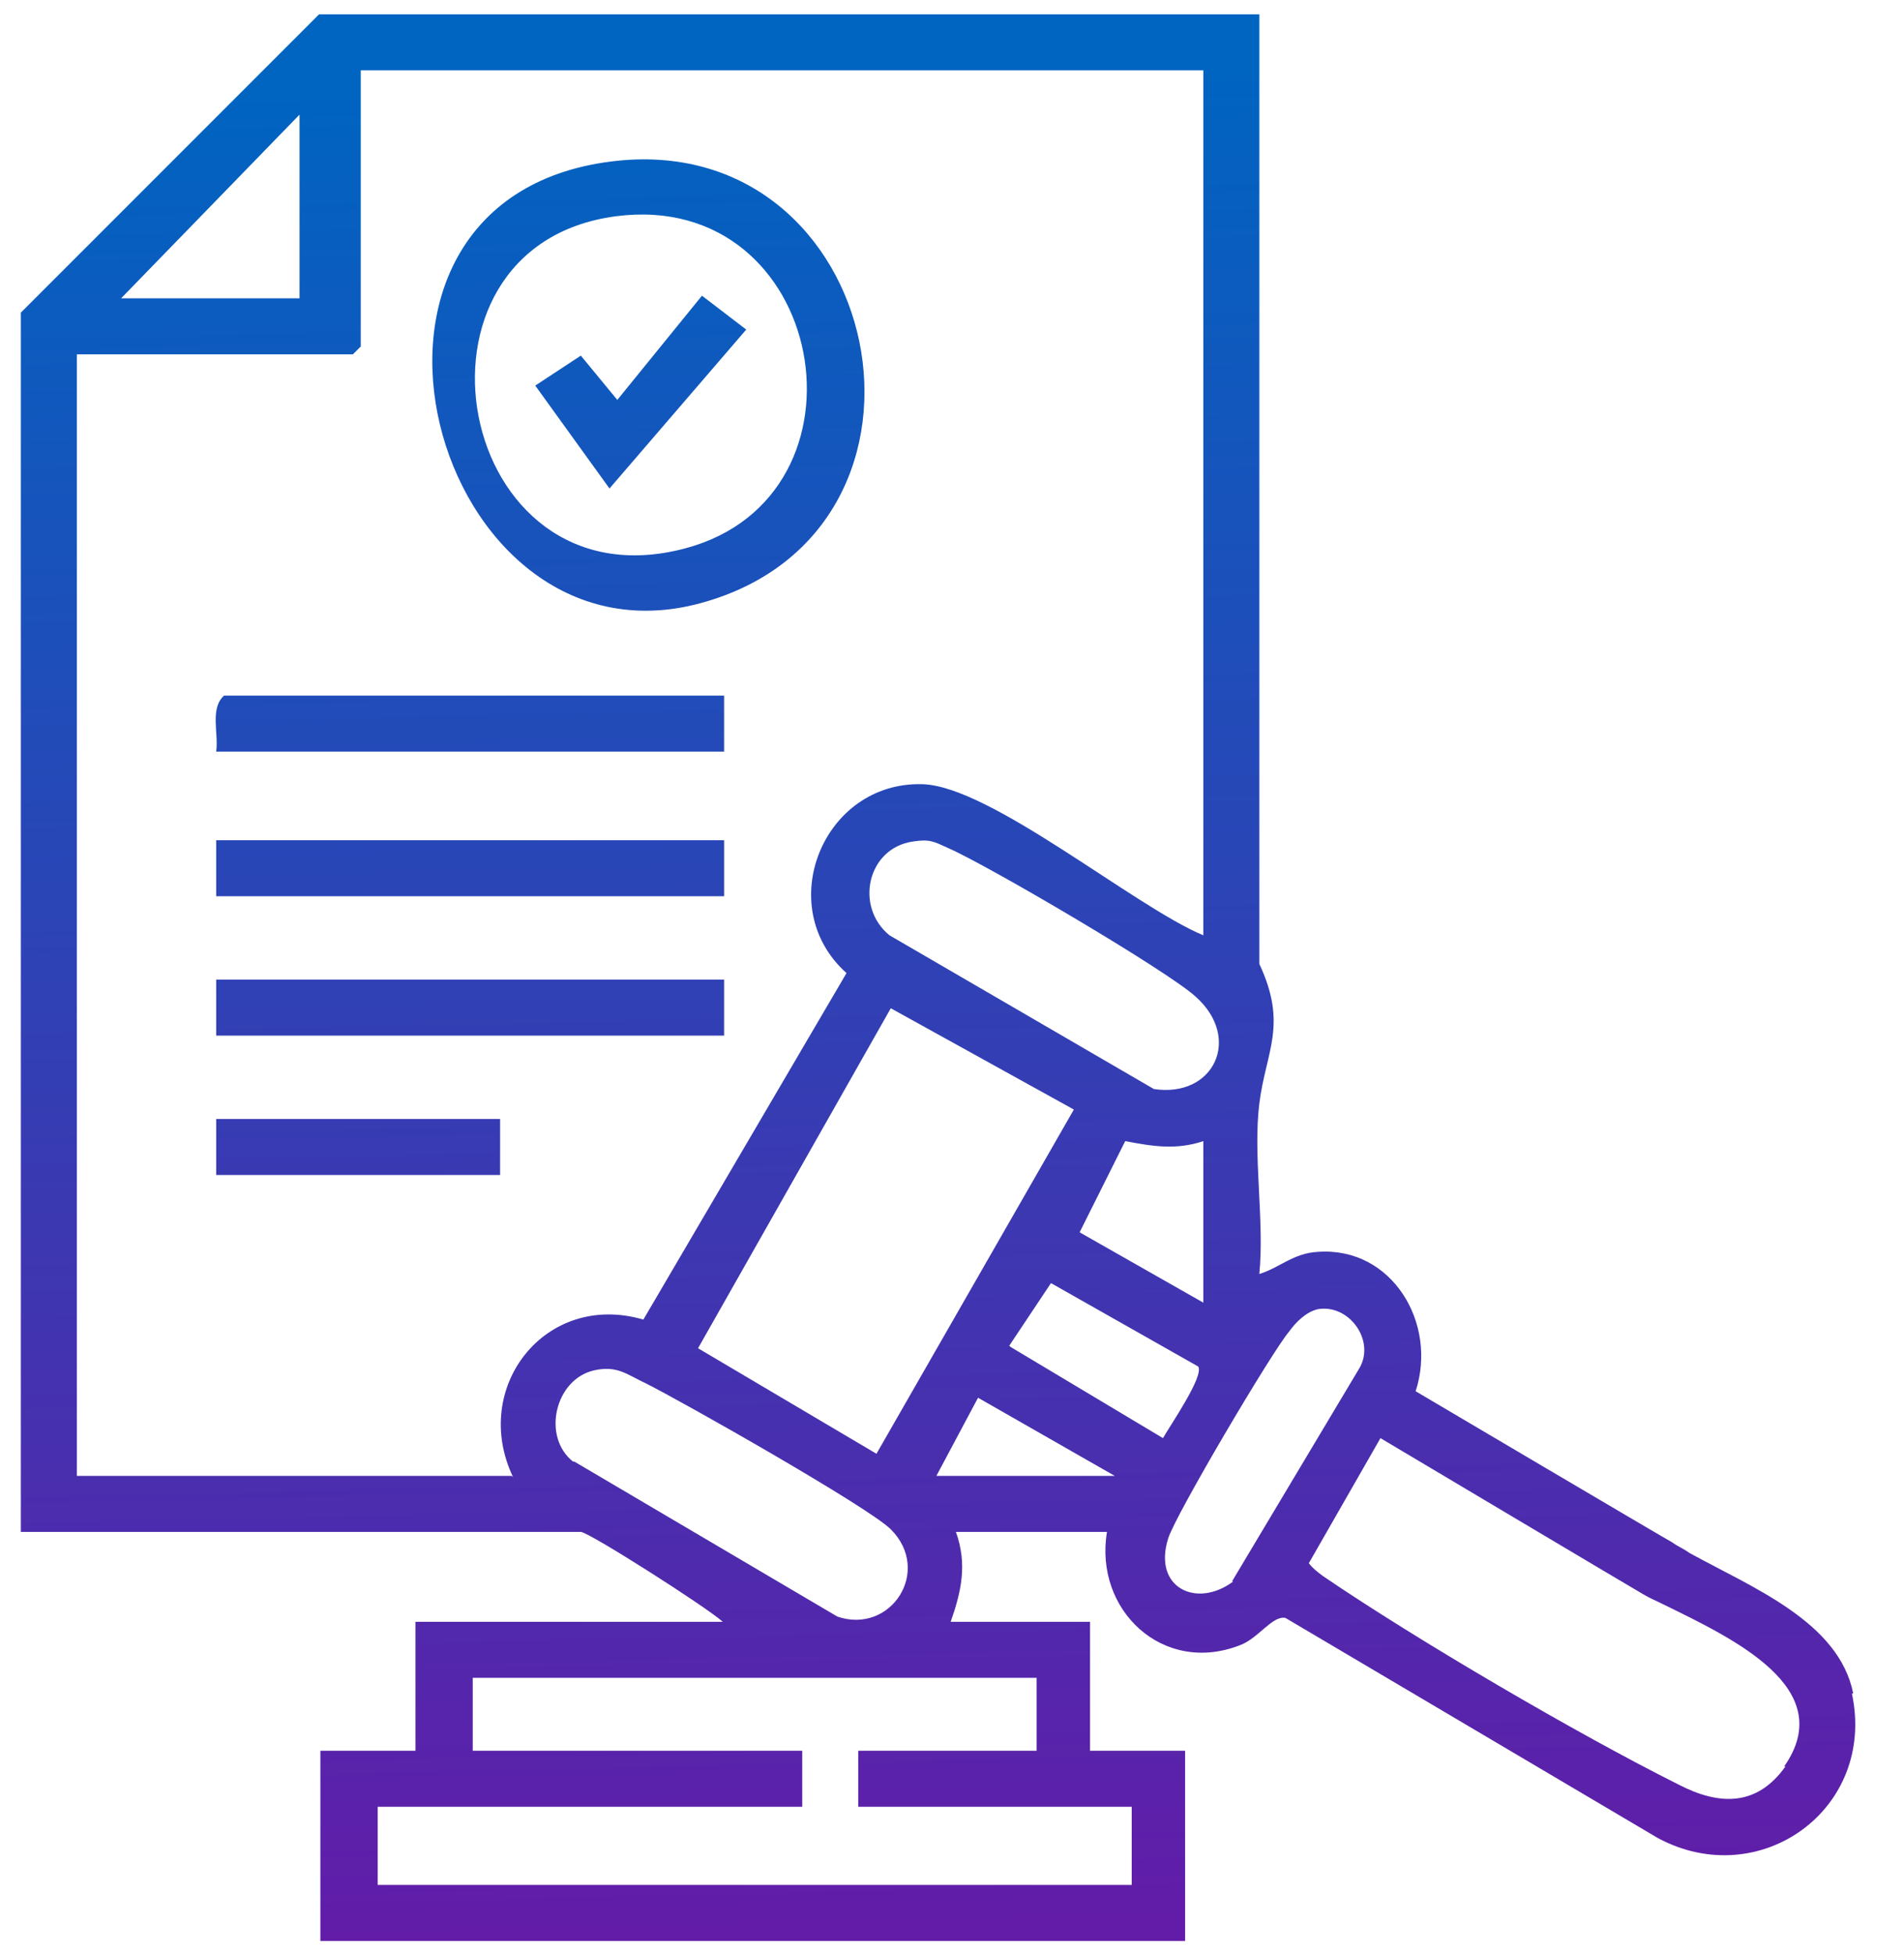
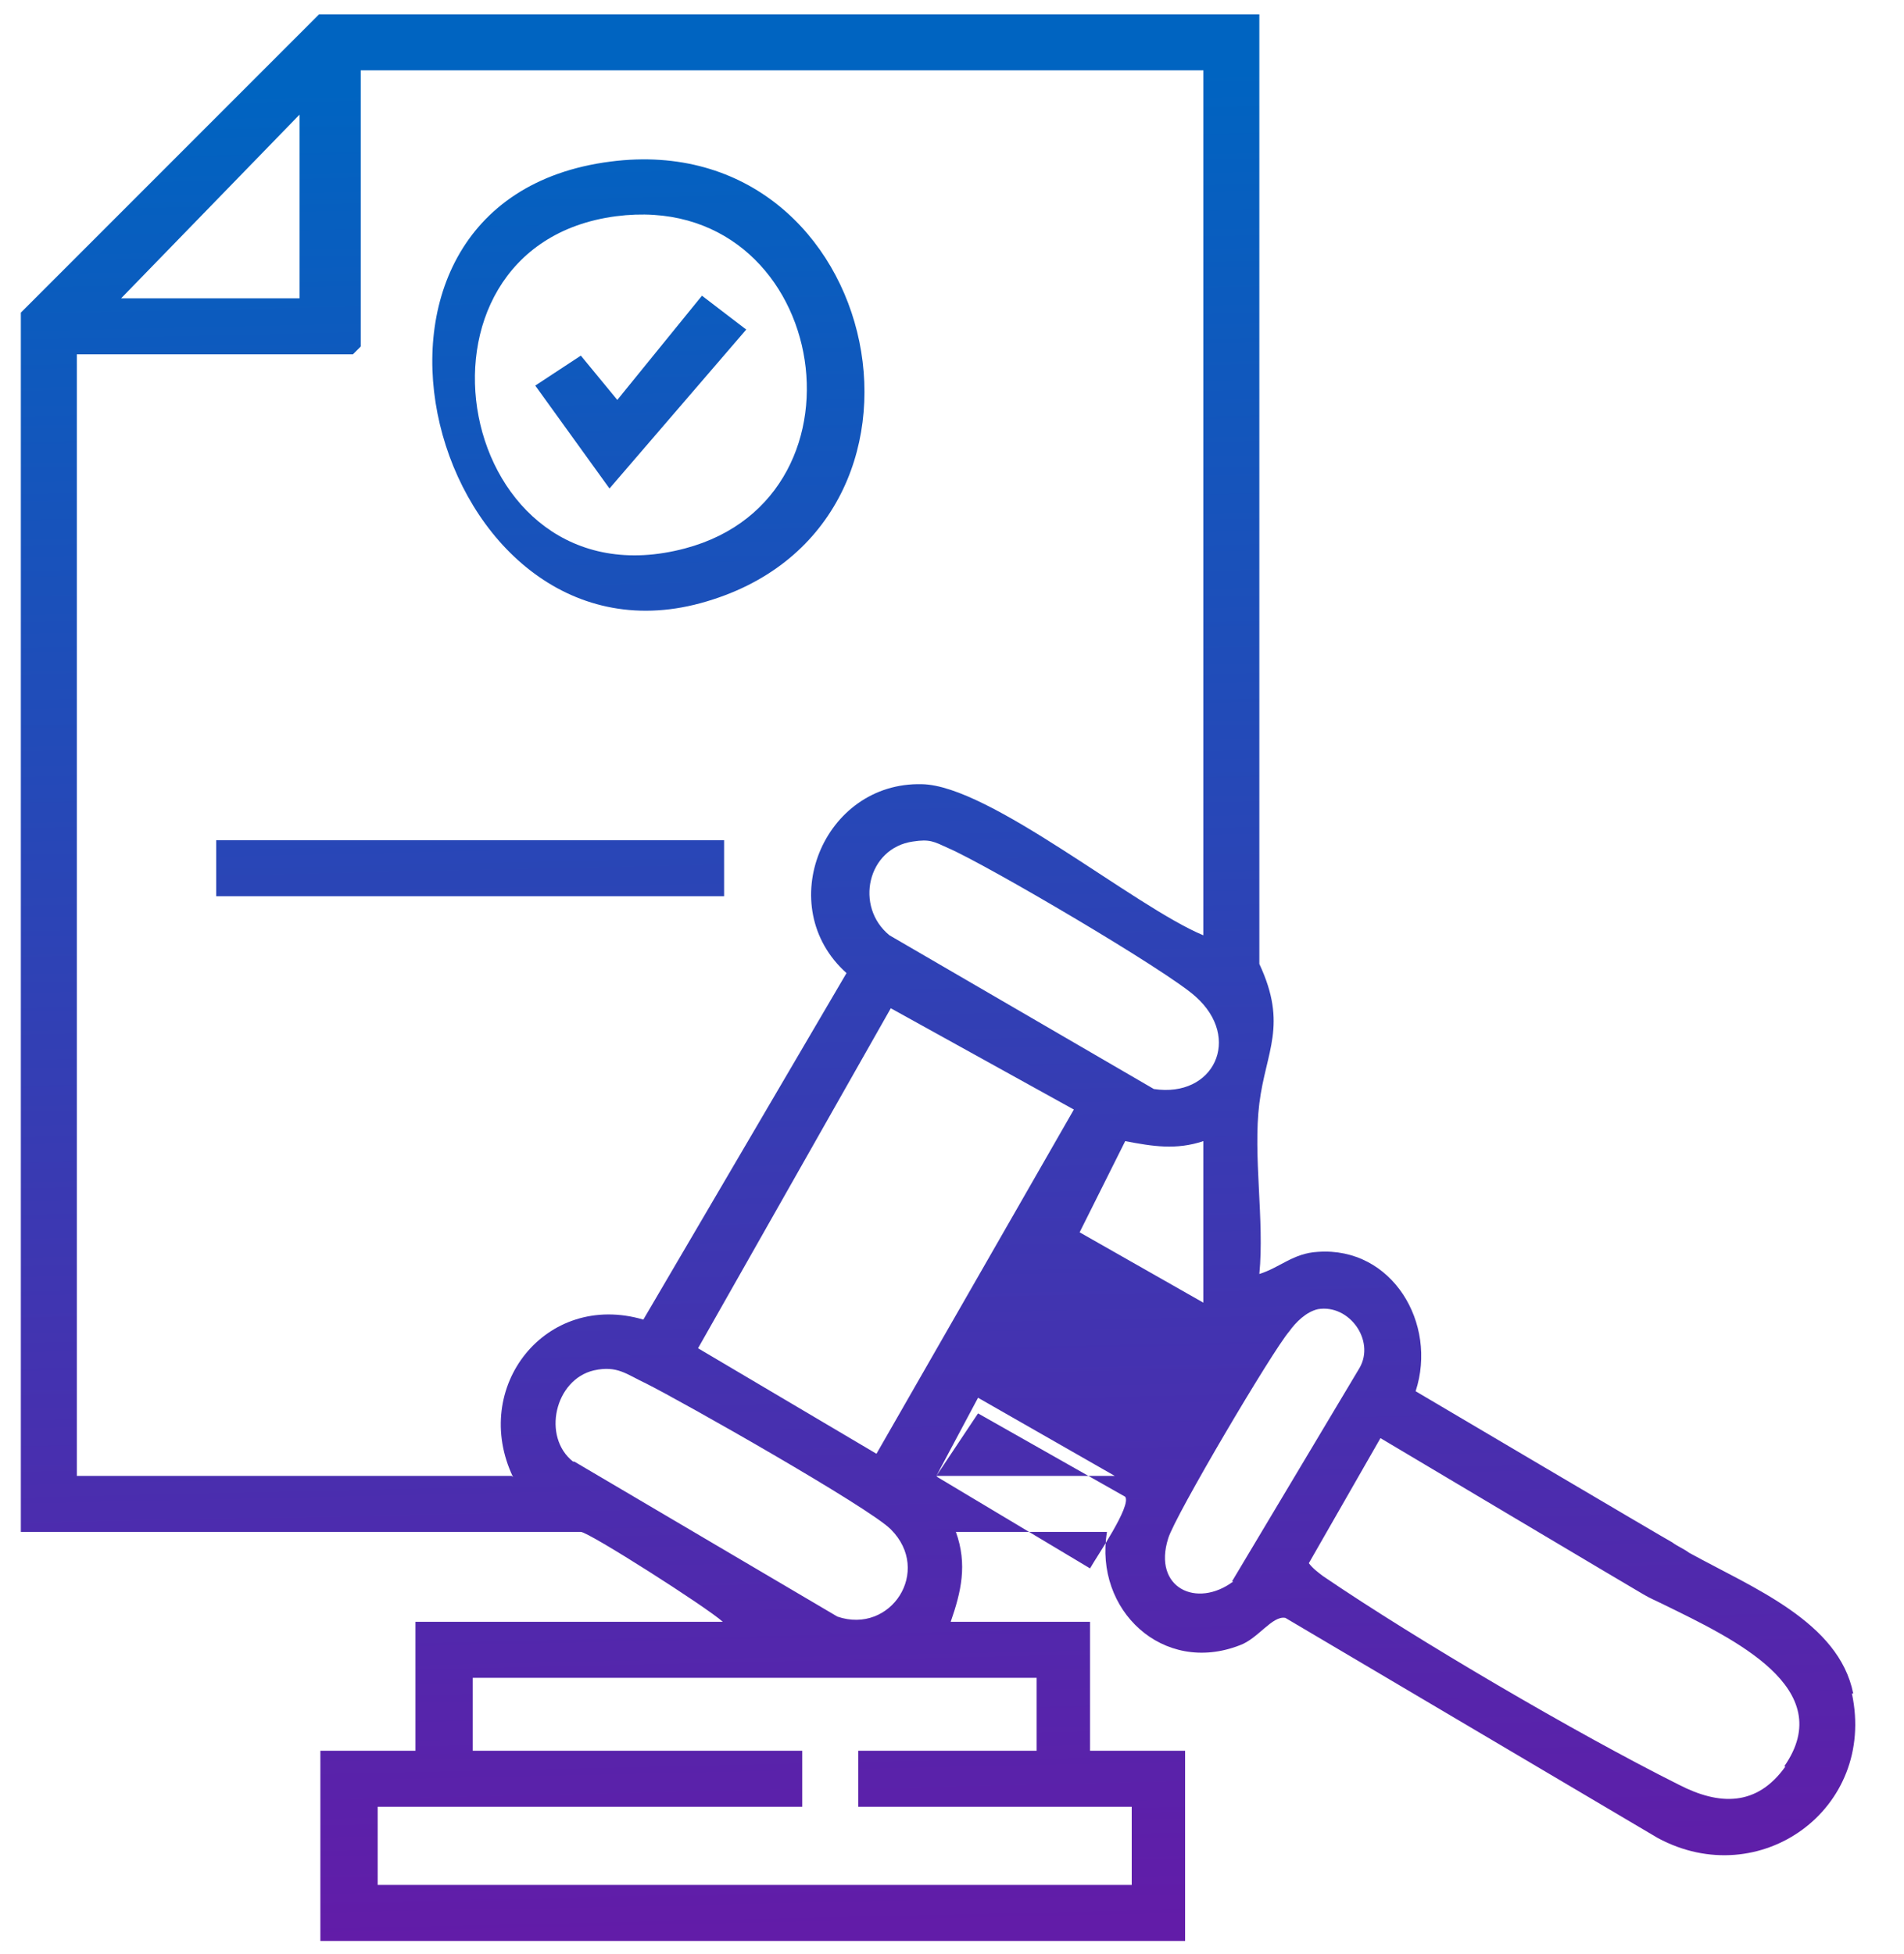
<svg xmlns="http://www.w3.org/2000/svg" xmlns:xlink="http://www.w3.org/1999/xlink" id="Layer_1" version="1.1" viewBox="0 0 146.2 150">
  <defs>
    <style>
      .st0 {
        fill: url(#linear-gradient2);
      }

      .st1 {
        fill: url(#linear-gradient1);
      }

      .st2 {
        fill: url(#linear-gradient4);
      }

      .st3 {
        fill: url(#linear-gradient5);
      }

      .st4 {
        fill: url(#linear-gradient3);
      }

      .st5 {
        fill: url(#linear-gradient6);
      }

      .st6 {
        fill: url(#linear-gradient);
      }
    </style>
    <linearGradient id="linear-gradient" x1="72.6" y1="148" x2="69.5" y2="5.8" gradientUnits="userSpaceOnUse">
      <stop offset="0" stop-color="#621ca8" />
      <stop offset="1" stop-color="#0064c1" />
    </linearGradient>
    <linearGradient id="linear-gradient1" x1="51.8" y1="148.4" x2="48.8" y2="6.3" xlink:href="#linear-gradient" />
    <linearGradient id="linear-gradient2" x1="37.9" y1="148.7" x2="34.8" y2="6.6" xlink:href="#linear-gradient" />
    <linearGradient id="linear-gradient3" x1="37.6" y1="148.7" x2="34.6" y2="6.6" xlink:href="#linear-gradient" />
    <linearGradient id="linear-gradient4" x1="38.1" y1="148.7" x2="35" y2="6.6" xlink:href="#linear-gradient" />
    <linearGradient id="linear-gradient5" x1="28.8" y1="148.9" x2="25.8" y2="6.8" xlink:href="#linear-gradient" />
    <linearGradient id="linear-gradient6" x1="51.8" y1="148.4" x2="48.7" y2="6.3" xlink:href="#linear-gradient" />
  </defs>
-   <path class="st6" d="M142.3,130c-1.1-5.5-7.7-8.1-12.6-10.8-.4-.3-.9-.5-1.3-.8-.4-.2-19.7-11.6-19.7-11.6,1.7-5.2-1.8-11.1-7.5-10.7-1.9.1-2.9,1.2-4.5,1.7.4-4.1-.5-9.1,0-13.1.5-4,2.2-6,0-10.7V1.1S24.5,1.1,24.5,1.1L1.6,24v93.6h43c.6,0,9.7,5.8,10.9,6.9h-23.6v9.9h-7.3v14.6h66.4v-14.6h-7.3v-9.9h-10.7c.8-2.3,1.3-4.4.4-6.9h11.6c-1,6,4.3,11,10.2,8.7,1.4-.5,2.5-2.3,3.5-2.1l28.6,16.9c7.8,4.2,16.8-2.2,14.9-11.1ZM88.6,83.6l-20.3-11.8c-2.7-2.2-1.7-6.7,1.8-7.2,1.3-.2,1.6,0,2.7.5,3,1.3,16.8,9.4,19,11.4,3.6,3.2,1.4,7.8-3.2,7.1ZM92.4,87.6v12.4l-9.5-5.4,3.5-7c2.1.4,3.9.7,6,0ZM82.5,85.1l-15.2,26.5-13.7-8.1,14.8-26.1,14.1,7.8ZM23,8.8v14.1h-13.7l13.7-14.1ZM39.3,113.3H5.9V27.2h21.2l.6-.6V5.4h64.7v66.4c-5.3-2.2-16.4-11.5-21.6-11.6-7.6-.2-11.5,9.4-5.8,14.5l-15.6,26.6c-7.5-2.2-13.3,5.2-10,12.1ZM44,112.2c-2.4-1.9-1.4-6.3,1.6-7,1.8-.4,2.5.3,4,1,2.8,1.4,17.1,9.5,18.8,11.2,3.2,3.2,0,8.1-4.1,6.7l-20.2-11.9ZM79.6,128.8v5.6h-13.7v4.3h21v6H29v-6h32.6v-4.3h-25.3v-5.6h43.3ZM71.9,113.3l3.2-6,10.5,6h-13.7ZM77.5,103.3l3.2-4.8,11.3,6.4c.5.7-2.2,4.6-2.7,5.5l-11.7-7ZM94.7,121.4c-2.8,2.1-6.2.5-5-3.3.5-1.7,8-14.4,9.3-15.9.5-.7,1.3-1.5,2.2-1.7,2.4-.4,4.4,2.4,3.2,4.5l-9.8,16.4ZM137.1,135.6c-2.2,3.1-5.1,3-8.2,1.4-7.8-3.9-20.1-11.1-27.3-16-.4-.3-.8-.6-1.1-1l5.5-9.6s20,11.9,20.2,12c.5.3,1,.5,1.6.8,5.3,2.6,13.4,6.4,9.2,12.4Z" />
+   <path class="st6" d="M142.3,130c-1.1-5.5-7.7-8.1-12.6-10.8-.4-.3-.9-.5-1.3-.8-.4-.2-19.7-11.6-19.7-11.6,1.7-5.2-1.8-11.1-7.5-10.7-1.9.1-2.9,1.2-4.5,1.7.4-4.1-.5-9.1,0-13.1.5-4,2.2-6,0-10.7V1.1S24.5,1.1,24.5,1.1L1.6,24v93.6h43c.6,0,9.7,5.8,10.9,6.9h-23.6v9.9h-7.3v14.6h66.4v-14.6h-7.3v-9.9h-10.7c.8-2.3,1.3-4.4.4-6.9h11.6c-1,6,4.3,11,10.2,8.7,1.4-.5,2.5-2.3,3.5-2.1l28.6,16.9c7.8,4.2,16.8-2.2,14.9-11.1ZM88.6,83.6l-20.3-11.8c-2.7-2.2-1.7-6.7,1.8-7.2,1.3-.2,1.6,0,2.7.5,3,1.3,16.8,9.4,19,11.4,3.6,3.2,1.4,7.8-3.2,7.1ZM92.4,87.6v12.4l-9.5-5.4,3.5-7c2.1.4,3.9.7,6,0ZM82.5,85.1l-15.2,26.5-13.7-8.1,14.8-26.1,14.1,7.8ZM23,8.8v14.1h-13.7l13.7-14.1ZM39.3,113.3H5.9V27.2h21.2l.6-.6V5.4h64.7v66.4c-5.3-2.2-16.4-11.5-21.6-11.6-7.6-.2-11.5,9.4-5.8,14.5l-15.6,26.6c-7.5-2.2-13.3,5.2-10,12.1ZM44,112.2c-2.4-1.9-1.4-6.3,1.6-7,1.8-.4,2.5.3,4,1,2.8,1.4,17.1,9.5,18.8,11.2,3.2,3.2,0,8.1-4.1,6.7l-20.2-11.9ZM79.6,128.8v5.6h-13.7v4.3h21v6H29v-6h32.6v-4.3h-25.3v-5.6h43.3ZM71.9,113.3l3.2-6,10.5,6h-13.7Zl3.2-4.8,11.3,6.4c.5.7-2.2,4.6-2.7,5.5l-11.7-7ZM94.7,121.4c-2.8,2.1-6.2.5-5-3.3.5-1.7,8-14.4,9.3-15.9.5-.7,1.3-1.5,2.2-1.7,2.4-.4,4.4,2.4,3.2,4.5l-9.8,16.4ZM137.1,135.6c-2.2,3.1-5.1,3-8.2,1.4-7.8-3.9-20.1-11.1-27.3-16-.4-.3-.8-.6-1.1-1l5.5-9.6s20,11.9,20.2,12c.5.3,1,.5,1.6.8,5.3,2.6,13.4,6.4,9.2,12.4Z" />
  <path class="st1" d="M46.9,12.4c21.1-2.7,27.5,28.3,6.9,33.9s-30.5-30.9-6.9-33.9ZM47.3,16.6c-17.5,2.3-12.4,30.2,5.3,25.5,15.1-4,10.9-27.6-5.3-25.5Z" />
  <rect class="st0" x="16.6" y="64.5" width="39" height="4.3" />
-   <rect class="st4" x="16.6" y="75.2" width="39" height="4.3" />
-   <path class="st2" d="M55.6,53.4v4.3H16.6c.2-1.4-.5-3.3.6-4.3h38.3Z" />
-   <rect class="st3" x="16.6" y="85.9" width="21.8" height="4.3" />
  <polygon class="st5" points="47.4 30.7 53.9 22.7 57.3 25.3 46.8 37.5 41.1 29.6 44.6 27.3 47.4 30.7" />
</svg>